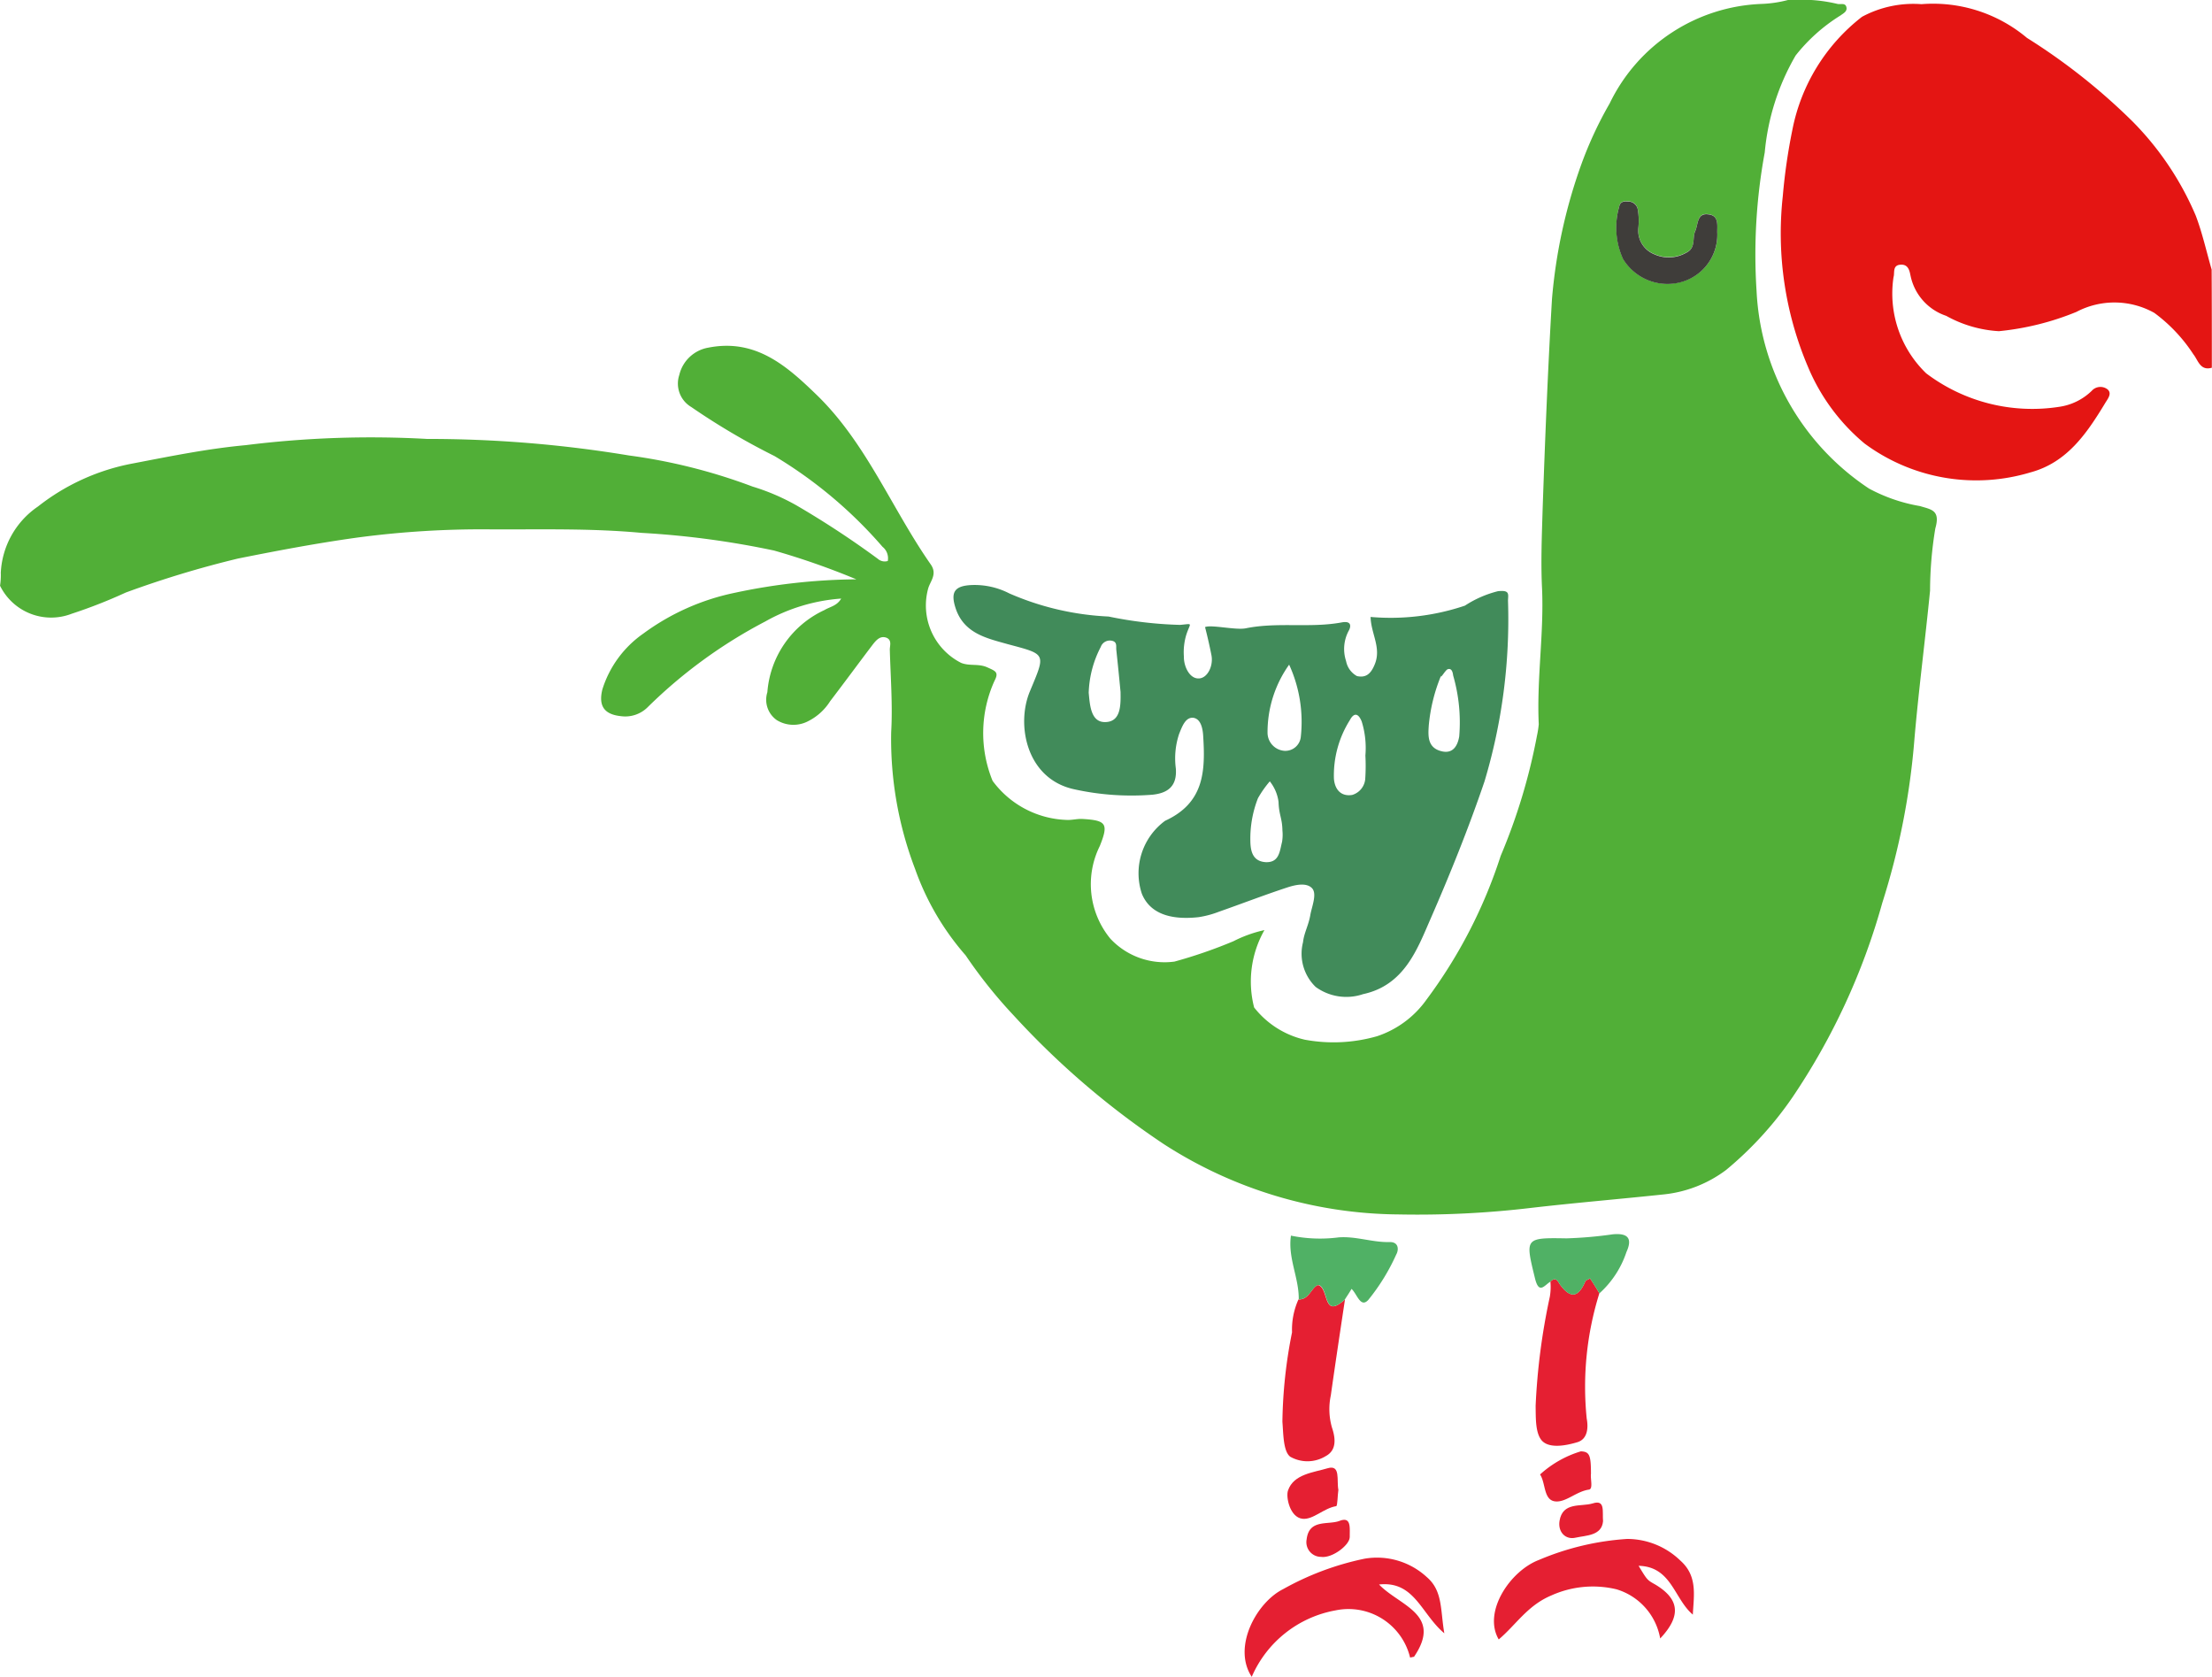
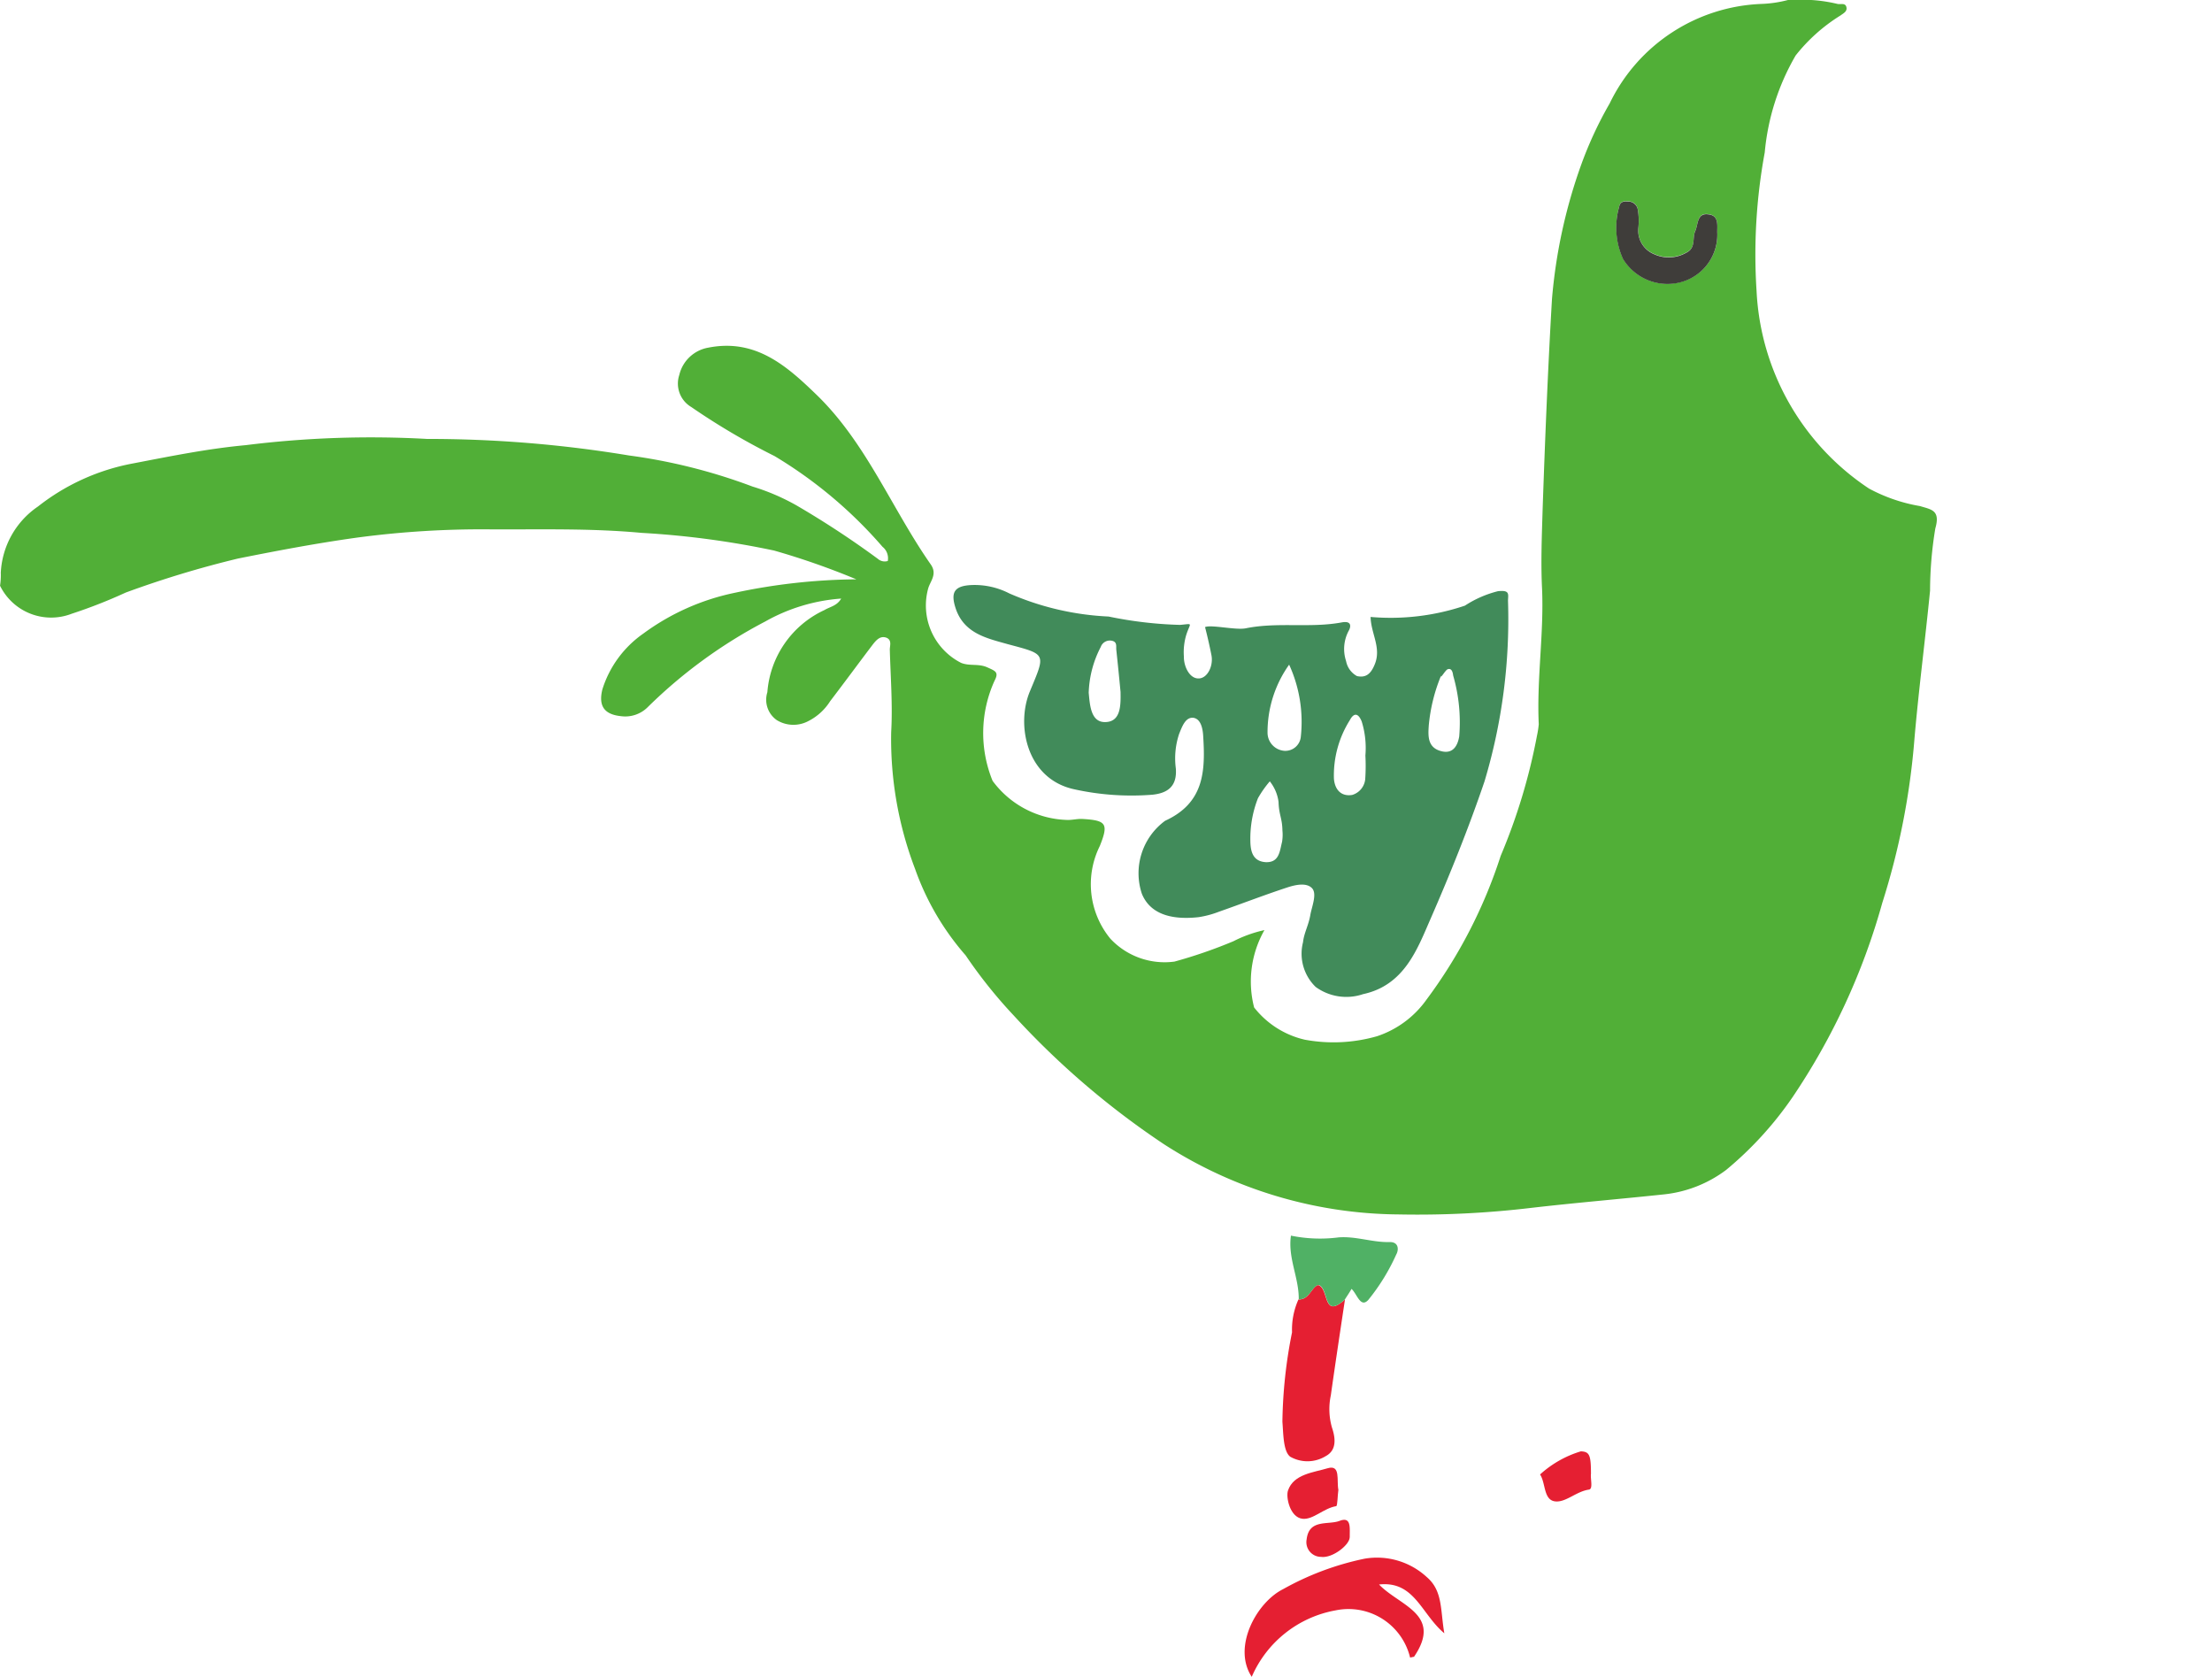
<svg xmlns="http://www.w3.org/2000/svg" height="69.595" width="91.826">
  <g data-sanitized-data-name="Made by two mothers" data-name="Made by two mothers" fill-rule="evenodd">
    <path data-sanitized-data-name="Path 756979" data-name="Path 756979" d="M71.289 9.671c-.008-.323.081-.726-.371-.782-.476-.065-.419.411-.54.686-.137.3.04.718-.387.911a1.47 1.47 0 0 1-1.323.056 1.06 1.06 0 0 1-.653-1.113 2.8 2.8 0 0 0-.024-.734.4.4 0 0 0-.411-.339c-.177-.016-.323.008-.363.218a3.18 3.18 0 0 0 .161 2.17 2.14 2.14 0 0 0 2.218 1 2.03 2.03 0 0 0 1.694-2.073ZM.032 23.8a3.53 3.53 0 0 1 1.541-2.775 9.05 9.05 0 0 1 3.952-1.791c1.565-.3 3.1-.613 4.678-.758a42 42 0 0 1 7.526-.258 51 51 0 0 1 8.381.686 23.3 23.3 0 0 1 5.13 1.291 9 9 0 0 1 1.839.79 38 38 0 0 1 3.364 2.21.43.43 0 0 0 .411.089.61.61 0 0 0-.218-.589 18.5 18.5 0 0 0-4.485-3.767 28.5 28.5 0 0 1-3.452-2.033 1.13 1.13 0 0 1-.5-1.331A1.5 1.5 0 0 1 29.4 14.43c1.952-.387 3.243.742 4.469 1.928 2.089 2.008 3.138 4.735 4.767 7.066.282.4-.008.686-.1.984a2.67 2.67 0 0 0 1.363 3.105c.363.145.734.016 1.105.194.323.145.468.194.282.548a5.24 5.24 0 0 0-.081 4.154 3.98 3.98 0 0 0 3.057 1.621c.218.016.436-.048.653-.04 1.016.056 1.113.194.742 1.121a3.56 3.56 0 0 0 .436 3.848 3.08 3.08 0 0 0 2.662.952 20 20 0 0 0 2.452-.847 5.3 5.3 0 0 1 1.283-.46 4.32 4.32 0 0 0-.428 3.21 3.73 3.73 0 0 0 2.105 1.339 6.55 6.55 0 0 0 3-.145 4.1 4.1 0 0 0 2.049-1.516 20.5 20.5 0 0 0 3.081-5.969 24.4 24.4 0 0 0 1.508-4.993 4 4 0 0 0 .073-.468c-.089-1.887.218-3.759.137-5.622-.056-1.105-.008-2.21.024-3.315.1-2.9.218-5.808.387-8.7a21.8 21.8 0 0 1 1.218-5.6 16 16 0 0 1 1.178-2.533 7.31 7.31 0 0 1 6.324-4.13 5 5 0 0 0 1.073-.161h.992a6.4 6.4 0 0 1 1.065.161c.129.032.3-.048.363.1.073.2-.1.282-.234.379a7.2 7.2 0 0 0-1.863 1.662 9.75 9.75 0 0 0-1.283 4.025 23.3 23.3 0 0 0-.339 5.751 10.44 10.44 0 0 0 4.67 8.2 6.9 6.9 0 0 0 2.113.726c.476.145.855.169.637.928a16 16 0 0 0-.218 2.581c-.2 2.033-.468 4.081-.645 6.114a30.3 30.3 0 0 1-1.339 6.848 27.6 27.6 0 0 1-3.738 8.082 14.7 14.7 0 0 1-2.743 3 5.2 5.2 0 0 1-2.589 1.016c-1.831.194-3.662.347-5.485.557a40 40 0 0 1-5.525.274 18.2 18.2 0 0 1-9.736-2.912 34 34 0 0 1-6.235-5.34 20 20 0 0 1-2-2.5 11 11 0 0 1-2.1-3.589 15.1 15.1 0 0 1-.992-5.671c.065-1.129-.024-2.267-.056-3.412-.008-.169.1-.4-.129-.508-.258-.1-.419.081-.557.25-.6.79-1.186 1.589-1.791 2.38a2.3 2.3 0 0 1-.9.823 1.32 1.32 0 0 1-1.307-.032 1.03 1.03 0 0 1-.4-1.162 4.1 4.1 0 0 1 2.371-3.412c.226-.137.516-.169.694-.476a7.5 7.5 0 0 0-3.154.952 20.4 20.4 0 0 0-4.88 3.557 1.32 1.32 0 0 1-1.113.371c-.694-.073-.936-.428-.766-1.113a4.44 4.44 0 0 1 1.7-2.315 9.7 9.7 0 0 1 3.767-1.686 25 25 0 0 1 5.074-.565 31 31 0 0 0-3.412-1.194 36.4 36.4 0 0 0-5.5-.734c-2.1-.194-4.114-.137-6.2-.145a39 39 0 0 0-5.654.347c-1.67.234-3.243.532-4.9.863a42 42 0 0 0-4.662 1.412 21 21 0 0 1-2.242.879 2.363 2.363 0 0 1-2.976-1.162 3 3 0 0 0 .032-.516Z" fill="#51af37" />
-     <path data-sanitized-data-name="Path 756980" data-name="Path 756980" d="M91.826 15.261c-.492.145-.573-.307-.774-.557a6.6 6.6 0 0 0-1.621-1.718 3.39 3.39 0 0 0-3.235-.04 11.4 11.4 0 0 1-3.218.8 5.1 5.1 0 0 1-2.186-.637 2.23 2.23 0 0 1-1.476-1.646c-.04-.177-.073-.508-.428-.476-.339.024-.226.355-.282.508a4.6 4.6 0 0 0 1.355 4 7.3 7.3 0 0 0 5.542 1.387 2.43 2.43 0 0 0 1.331-.661.483.483 0 0 1 .661-.056c.194.177-.008.4-.113.581-.758 1.25-1.581 2.46-3.105 2.864a7.79 7.79 0 0 1-6.872-1.2 8.3 8.3 0 0 1-2.355-3.194 14.15 14.15 0 0 1-1.041-7.082 24 24 0 0 1 .4-2.759A7.83 7.83 0 0 1 77.297.697a4.5 4.5 0 0 1 2.468-.524 6.06 6.06 0 0 1 4.38 1.4 25.5 25.5 0 0 1 4.4 3.485 12.5 12.5 0 0 1 2.605 3.888c.274.718.444 1.492.661 2.242.008 1.331.008 2.7.008 4.081Z" fill="#e41513" />
    <path data-sanitized-data-name="Path 756981" data-name="Path 756981" d="M58.537 68.798a2.63 2.63 0 0 0-3.089-1.96 4.7 4.7 0 0 0-3.485 2.759c-.815-1.234.2-3.089 1.3-3.638a11.8 11.8 0 0 1 3.388-1.266 3.05 3.05 0 0 1 2.581.766c.669.573.557 1.371.726 2.331-.96-.8-1.234-2.186-2.71-2.025.847.887 2.654 1.234 1.452 3-.056.008-.113.024-.161.032Z" fill="#e51f32" />
-     <path data-sanitized-data-name="Path 756982" data-name="Path 756982" d="M70.273 67.014c-.782-.661-.879-1.992-2.25-2.025.355.589.355.589.686.774 1.008.6 1.1 1.3.21 2.242a2.6 2.6 0 0 0-1.815-2.041 4.2 4.2 0 0 0-2.71.258c-.992.419-1.46 1.218-2.178 1.823-.669-1.145.476-2.847 1.67-3.3a11.2 11.2 0 0 1 3.662-.871 3.18 3.18 0 0 1 2.21.9c.718.637.557 1.436.516 2.234Z" fill="#e51f32" />
-     <path data-sanitized-data-name="Path 756983" data-name="Path 756983" d="M66.393 53.68a13 13 0 0 0-.524 5.2c.073.387.032.847-.379.976-.476.145-1.162.274-1.476-.056-.282-.307-.258-.952-.266-1.452a27 27 0 0 1 .589-4.525 2.4 2.4 0 0 0 .024-.629c.242-.25.331.04.411.137.46.621.774.468 1.041-.153.024-.048.113-.065.194-.121.145.218.266.411.387.621Z" fill="#e51f32" />
    <path data-sanitized-data-name="Path 756984" data-name="Path 756984" d="M55.834 53.934c-.2 1.323-.4 2.654-.589 3.985a2.76 2.76 0 0 0 .048 1.331c.145.427.21.936-.258 1.186a1.45 1.45 0 0 1-1.476.024c-.29-.226-.282-.944-.323-1.452a20 20 0 0 1 .4-3.71 3.05 3.05 0 0 1 .266-1.363c.452.016.54-.516.815-.6.468.129.177 1.452 1.113.6Z" fill="#e51f32" />
    <path data-sanitized-data-name="Path 756985" data-name="Path 756985" d="M55.834 53.931c-.936.855-.645-.476-1.105-.6-.282.081-.371.613-.815.6.016-.887-.46-1.718-.323-2.646a6 6 0 0 0 1.976.073c.718-.056 1.4.21 2.105.194.4-.016.4.323.29.516a8.5 8.5 0 0 1-1.162 1.887c-.323.347-.46-.242-.694-.46-.081.145-.177.282-.274.436Z" fill="#50b165" />
-     <path data-sanitized-data-name="Path 756986" data-name="Path 756986" d="M66.394 53.681c-.121-.21-.242-.4-.387-.621-.089.056-.169.073-.194.121-.266.621-.581.774-1.041.153-.081-.1-.169-.387-.411-.137-.242.137-.468.548-.637-.129-.411-1.686-.436-1.7 1.307-1.67a17 17 0 0 0 1.928-.169c.565-.048.839.121.557.742a4 4 0 0 1-1.121 1.71Z" fill="#50b165" />
    <path data-sanitized-data-name="Path 756987" data-name="Path 756987" d="M66.046 61.166c-.032.218.1.637-.089.661-.5.073-.911.492-1.331.492-.565 0-.444-.742-.694-1.121a4.4 4.4 0 0 1 1.694-.96c.355.016.419.145.419.928Z" fill="#e51f32" />
    <path data-sanitized-data-name="Path 756988" data-name="Path 756988" d="M55.559 61.843c-.032.194-.032.653-.089.67-.516.081-.96.573-1.4.524-.524-.057-.7-.911-.6-1.178.234-.678 1.057-.742 1.646-.92.548-.161.363.5.444.9Z" fill="#e51f32" />
-     <path data-sanitized-data-name="Path 756989" data-name="Path 756989" d="M66.546 63.143c-.056.6-.7.581-1.137.678-.419.1-.742-.234-.669-.694.129-.8.887-.581 1.371-.726.54-.177.4.331.436.742Z" fill="#e51f32" />
    <path data-sanitized-data-name="Path 756990" data-name="Path 756990" d="M56.028 63.811c-.008.315-.718.871-1.186.807a.61.61 0 0 1-.6-.726c.1-.855.887-.589 1.363-.766.508-.2.419.307.427.686Z" fill="#e51f32" />
    <path data-sanitized-data-name="Path 756991" data-name="Path 756991" d="M46.518 28.731c-.056-.589-.113-1.162-.177-1.758-.016-.145.048-.331-.186-.379a.4.4 0 0 0-.46.258 4.4 4.4 0 0 0-.5 1.9c.048.492.081 1.21.661 1.218.678.008.669-.694.661-1.242Zm12.793 1.4c-.032.452-.04.928.565 1.057.484.1.645-.3.7-.621a7 7 0 0 0-.25-2.525c-.016-.113-.048-.323-.226-.266-.1.032-.323.444-.274.258a7.1 7.1 0 0 0-.516 2.1Zm-2.63 1.226a3.7 3.7 0 0 0-.153-1.412c-.153-.379-.339-.347-.492-.056a4.3 4.3 0 0 0-.661 2.436c.04.46.307.742.758.669a.76.76 0 0 0 .54-.645 8 8 0 0 0 .008-.992m-3.444 3.114c-.008-.516-.145-.645-.161-1.186a1.73 1.73 0 0 0-.363-.855 4.4 4.4 0 0 0-.492.7 4.6 4.6 0 0 0-.315 1.791c.008.46.129.831.637.863.565.024.581-.46.678-.839a1.8 1.8 0 0 0 .016-.476Zm.282-6.889a4.83 4.83 0 0 0-.9 2.823.756.756 0 0 0 .7.758.646.646 0 0 0 .678-.557 5.7 5.7 0 0 0-.484-3.025Zm3.372-1.976a9.65 9.65 0 0 0 3.92-.468 4.5 4.5 0 0 1 1.371-.6c.5-.056.427.121.419.387a23.4 23.4 0 0 1-.976 7.51c-.661 1.944-1.436 3.864-2.25 5.727-.54 1.234-1.081 2.734-2.791 3.1a2.16 2.16 0 0 1-1.968-.3 1.92 1.92 0 0 1-.524-1.855c.04-.379.226-.694.3-1.113.057-.347.29-.879.081-1.121-.226-.25-.678-.153-1.008-.048-.96.315-1.9.678-2.863 1.016a4 4 0 0 1-.847.226c-1.25.137-2.041-.2-2.355-.976a2.7 2.7 0 0 1 .968-3.025c1.621-.742 1.67-2.057 1.581-3.493-.016-.339-.1-.742-.419-.782-.315-.024-.452.347-.581.669a3.2 3.2 0 0 0-.137 1.436c.056.734-.331 1.024-.976 1.089a11 11 0 0 1-3.243-.226c-1.984-.428-2.42-2.678-1.839-4.065.661-1.589.7-1.525-.928-1.96-.855-.242-1.791-.436-2.146-1.46-.234-.694-.065-.96.661-.992a3.15 3.15 0 0 1 1.557.347 11.6 11.6 0 0 0 4.122.96 16.7 16.7 0 0 0 2.968.347c.565-.048.428-.113.258.411a2.5 2.5 0 0 0-.1.9c-.008.419.242.936.629.911.355-.016.6-.524.516-.96a21 21 0 0 0-.266-1.17c.25-.113 1.291.137 1.7.048 1.315-.266 2.662 0 3.969-.242.419-.081.387.169.307.323a1.6 1.6 0 0 0-.121 1.283.9.9 0 0 0 .452.621c.339.073.557-.056.726-.46.307-.7-.145-1.291-.161-1.992Z" fill="#418b5a" />
    <path data-sanitized-data-name="Path 756992" data-name="Path 756992" d="M71.289 9.672a2.04 2.04 0 0 1-1.694 2.081 2.16 2.16 0 0 1-2.218-1 3.14 3.14 0 0 1-.161-2.17c.04-.21.186-.234.363-.218a.4.4 0 0 1 .411.339 2.8 2.8 0 0 1 .024.734 1.06 1.06 0 0 0 .653 1.113 1.45 1.45 0 0 0 1.323-.056c.428-.2.25-.613.387-.911.121-.274.065-.75.54-.686.452.048.363.452.371.774Z" fill="#3f3d3a" />
  </g>
</svg>